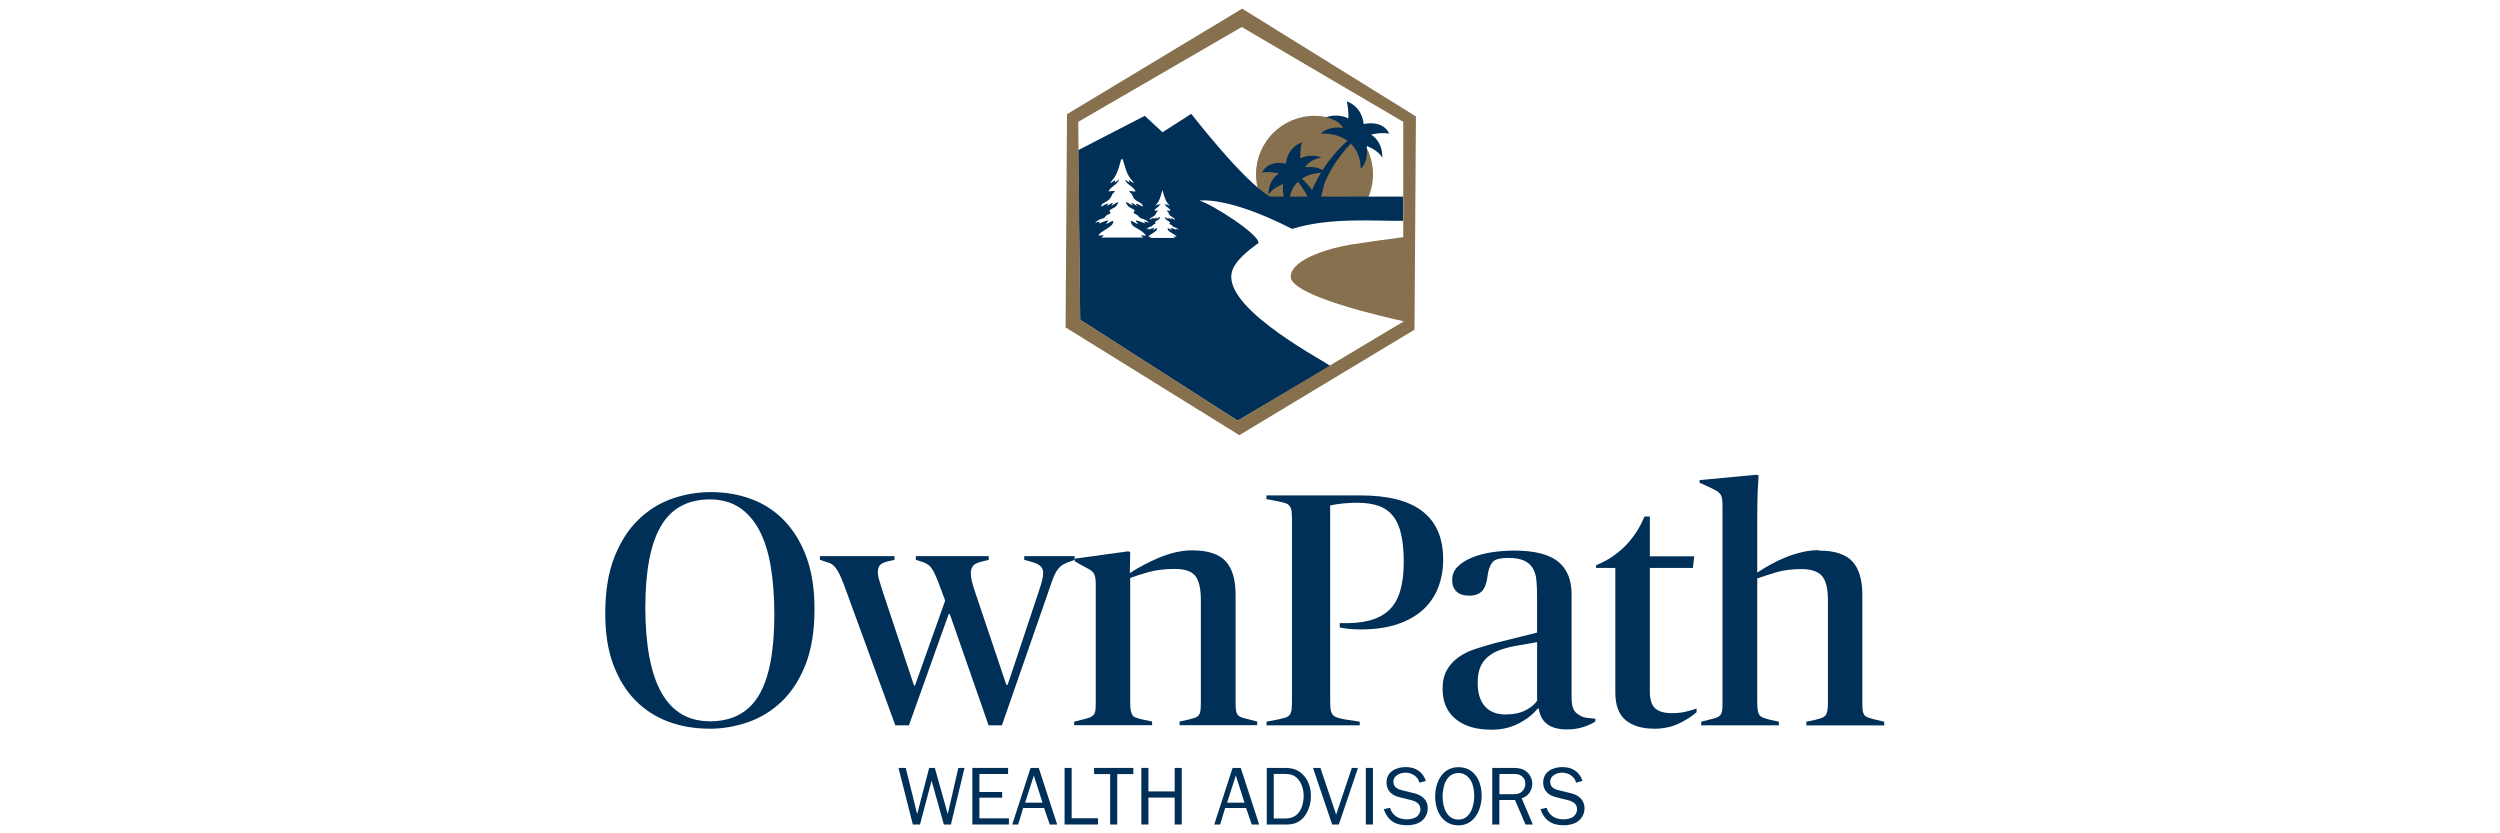
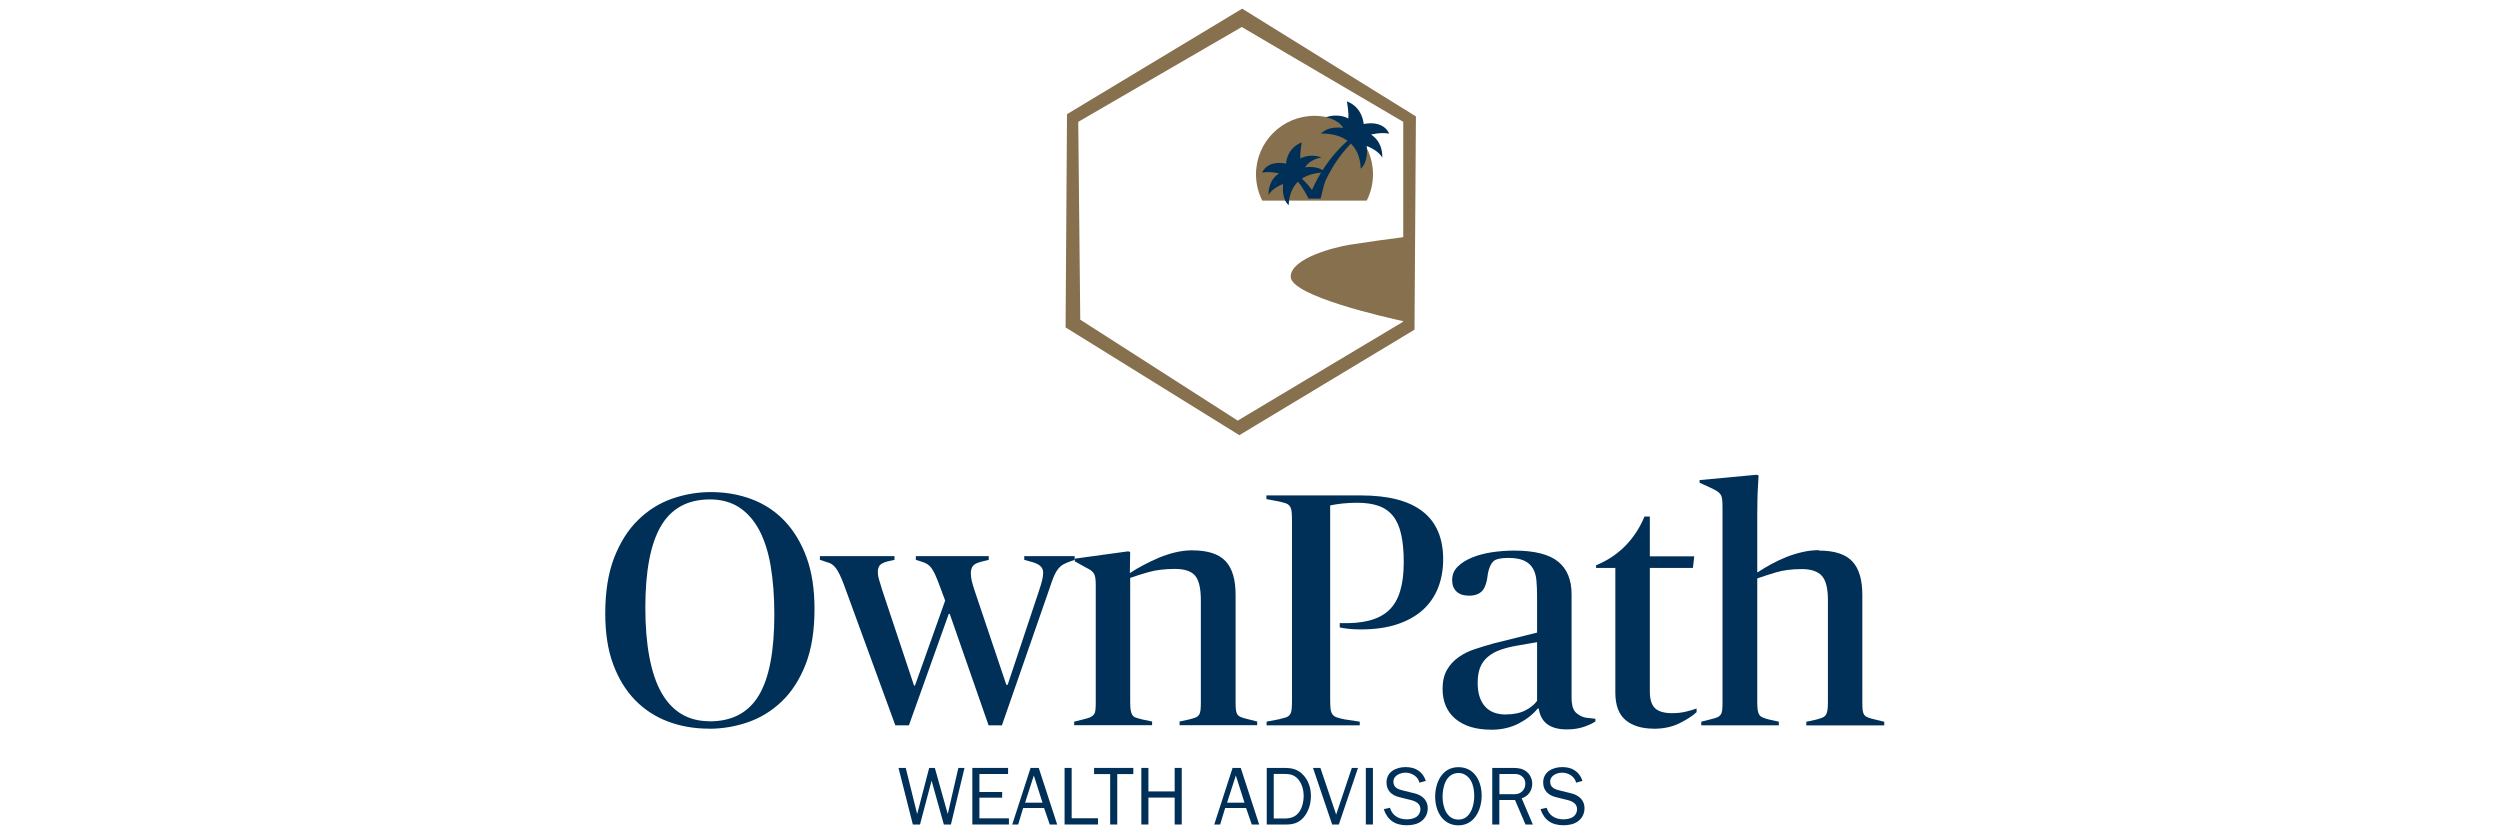
<svg xmlns="http://www.w3.org/2000/svg" id="Layer_1" viewBox="0 0 300 100">
  <defs>
    <style>.cls-1{fill:#003057;}.cls-1,.cls-2{stroke-width:0px;}.cls-2{fill:#86704d;}</style>
  </defs>
  <path class="cls-1" d="M85.08,87.44c-1.78,0-3.42-.29-4.93-.86-1.51-.57-2.83-1.43-3.94-2.57-1.11-1.14-1.99-2.57-2.63-4.3-.64-1.72-.95-3.75-.95-6.09,0-2.63.36-4.86,1.07-6.7.72-1.84,1.67-3.35,2.87-4.52,1.19-1.17,2.55-2.02,4.06-2.55,1.51-.53,3.06-.8,4.66-.8,1.78,0,3.42.29,4.93.86,1.51.57,2.83,1.44,3.94,2.61,1.11,1.17,1.99,2.63,2.63,4.38s.95,3.81.95,6.17c0,2.63-.36,4.85-1.07,6.67-.72,1.82-1.67,3.3-2.87,4.44-1.19,1.14-2.55,1.97-4.06,2.49s-3.06.78-4.66.78ZM85.16,86.56c2.68,0,4.64-1.03,5.89-3.1,1.25-2.07,1.87-5.31,1.87-9.71,0-2.17-.15-4.12-.44-5.83-.29-1.71-.76-3.16-1.39-4.34-.64-1.18-1.44-2.08-2.41-2.71-.97-.62-2.13-.94-3.48-.94-2.68,0-4.64,1.07-5.89,3.2-1.25,2.14-1.87,5.41-1.87,9.81s.65,7.94,1.95,10.21c1.3,2.27,3.22,3.4,5.77,3.4Z" />
  <path class="cls-1" d="M120.3,87.04h-1.67l-4.66-13.37h-.12l-4.78,13.37h-1.63l-6.17-16.88c-.19-.5-.36-.91-.52-1.23-.16-.32-.31-.58-.46-.77-.15-.2-.31-.35-.48-.46-.17-.11-.36-.19-.58-.24l-.84-.28v-.44h8.95v.44l-.88.2c-.48.13-.78.3-.92.5-.13.2-.2.44-.2.73,0,.32.05.65.16.99.11.34.23.74.36,1.19l3.82,11.47h.12l3.62-10.19-.72-1.93c-.19-.5-.35-.91-.5-1.22-.15-.32-.29-.57-.44-.77-.15-.2-.31-.35-.48-.45-.17-.11-.38-.2-.62-.28l-.76-.24v-.44h8.75v.44l-.95.24c-.5.13-.83.31-.98.54-.15.22-.22.5-.22.81s.04.64.12.97.19.69.32,1.09l3.82,11.35h.16l3.74-11.23c.19-.56.32-1,.4-1.33.08-.33.12-.64.12-.93,0-.58-.42-.99-1.27-1.23l-1-.28v-.44h6.05v.44l-.56.2c-.32.11-.59.23-.82.36-.23.13-.42.3-.6.52-.17.21-.34.5-.5.87-.16.37-.33.85-.52,1.43l-5.73,16.48Z" />
  <path class="cls-1" d="M128.9,86.6l1.11-.28c.34-.08.61-.16.8-.24.19-.08.33-.19.44-.32.11-.13.17-.31.2-.54.03-.23.04-.54.04-.93v-14.1c0-.37-.02-.67-.06-.89s-.11-.41-.22-.56c-.11-.15-.26-.28-.46-.4-.2-.12-.46-.26-.78-.42l-1-.56v-.32l6.41-.88.24.08-.04,2.51h.04c.48-.32,1.01-.64,1.61-.95.6-.32,1.21-.61,1.85-.88.64-.26,1.29-.48,1.97-.64.68-.16,1.33-.24,1.97-.24,1.91,0,3.26.44,4.06,1.31.8.87,1.19,2.21,1.19,4.01v12.91c0,.4.01.71.04.93.03.23.09.4.18.54.09.13.24.24.44.32.2.08.47.16.82.24l1.11.28v.44h-9.31v-.44l1.11-.24c.32-.08.57-.15.76-.22.19-.07.33-.17.44-.32.11-.15.17-.34.2-.58.03-.24.04-.56.04-.96v-12.24c0-1.41-.23-2.39-.68-2.93-.45-.54-1.26-.82-2.43-.82s-2.28.13-3.16.38c-.89.25-1.63.49-2.21.7v14.91c0,.4.02.72.06.96.04.24.11.43.2.58.09.15.24.25.44.32s.46.14.78.22l1.15.24v.44h-9.35v-.44Z" />
  <path class="cls-1" d="M151.97,86.6l1.47-.28c.34-.08.62-.15.84-.22.21-.07.38-.18.5-.34.12-.16.19-.38.22-.68.03-.29.04-.7.04-1.23v-21.21c0-.5-.01-.9-.04-1.19-.03-.29-.1-.52-.22-.7-.12-.17-.29-.29-.5-.36-.21-.07-.49-.14-.84-.22l-1.47-.28v-.44h11.34c6.58,0,9.87,2.56,9.87,7.68,0,1.22-.2,2.35-.6,3.38s-1.01,1.92-1.83,2.67c-.82.74-1.85,1.32-3.08,1.73-1.23.41-2.7.62-4.4.62-.56,0-1.06-.03-1.51-.08-.45-.05-.78-.11-.99-.16v-.52c1.38.05,2.55-.05,3.52-.3.97-.25,1.76-.66,2.37-1.23.61-.57,1.06-1.33,1.35-2.29.29-.95.44-2.11.44-3.46s-.1-2.41-.3-3.32c-.2-.92-.52-1.66-.97-2.23-.45-.57-1.03-.98-1.73-1.23-.7-.25-1.56-.38-2.57-.38-1.19,0-2.28.11-3.26.32v23.2c0,.48.01.86.04,1.15.03.29.1.52.22.7.12.17.29.3.52.38.23.08.54.16.94.24l1.83.28v.44h-11.18v-.44Z" />
  <path class="cls-1" d="M178.92,87.56c-1.8,0-3.22-.43-4.26-1.29-1.03-.86-1.55-2.06-1.55-3.6,0-.9.17-1.66.52-2.27.34-.61.81-1.12,1.39-1.53.58-.41,1.23-.74,1.95-.97.72-.24,1.46-.46,2.23-.68l5.25-1.31v-4.32c0-.74-.03-1.39-.08-1.96-.05-.57-.2-1.05-.44-1.45-.24-.4-.59-.7-1.05-.91-.46-.21-1.09-.32-1.89-.32-.9,0-1.5.14-1.79.41-.29.28-.5.74-.64,1.4-.11,1.03-.33,1.74-.68,2.13-.35.39-.88.59-1.59.59-.66,0-1.17-.17-1.51-.5-.35-.33-.52-.79-.52-1.37,0-.64.22-1.17.66-1.61s1.01-.8,1.71-1.09c.7-.29,1.5-.5,2.39-.64.89-.13,1.78-.2,2.69-.2,2.41,0,4.16.44,5.25,1.31,1.09.88,1.63,2.19,1.63,3.94v12.34c0,.61.07,1.07.2,1.37.13.31.33.54.6.7.29.21.62.35.97.4.36.05.72.09,1.09.12v.32c-.29.21-.74.42-1.35.64-.61.21-1.3.32-2.07.32-2.02,0-3.14-.84-3.38-2.51h-.12c-.56.69-1.31,1.29-2.27,1.79-.96.5-2.07.76-3.34.76ZM180.71,85.73c.93,0,1.7-.16,2.33-.48.62-.32,1.09-.7,1.41-1.15v-7.04l-2.31.4c-.8.13-1.49.31-2.09.52-.6.21-1.1.49-1.51.84-.41.35-.72.77-.92,1.27-.2.5-.3,1.13-.3,1.87,0,1.19.28,2.12.86,2.79.57.66,1.41.99,2.53.99Z" />
  <path class="cls-1" d="M198.45,87.44c-1.43,0-2.56-.35-3.38-1.03-.82-.69-1.23-1.79-1.23-3.3v-14.96h-2.31v-.32c1.35-.55,2.52-1.33,3.5-2.32.98-1,1.75-2.17,2.31-3.53h.64v4.78h5.33l-.16,1.39h-5.17v14.8c0,.98.21,1.66.64,2.05.42.39,1.1.58,2.03.58.61,0,1.16-.06,1.65-.18.49-.12.92-.24,1.29-.38v.44c-.45.42-1.12.86-2.01,1.31-.89.45-1.93.68-3.12.68Z" />
  <path class="cls-1" d="M218.27,66.07c1.88,0,3.22.44,4.02,1.31.8.87,1.19,2.21,1.19,4.01v12.91c0,.4.01.71.04.93.03.23.09.4.18.54.09.13.24.24.44.32.2.08.47.16.82.24l1.15.28v.44h-9.35v-.44l1.11-.24c.32-.08.58-.16.78-.24.2-.08.34-.19.44-.32.09-.13.16-.32.2-.56.04-.24.06-.56.06-.95v-12.3c0-1.38-.24-2.34-.72-2.89-.48-.54-1.29-.82-2.43-.82s-2.23.13-3.1.4c-.88.27-1.62.5-2.23.72v14.88c0,.4.02.72.06.95.04.24.11.42.2.56.09.13.24.24.44.32.2.08.46.16.78.24l1.11.24v.44h-9.31v-.44l1.11-.28c.34-.08.61-.16.8-.24.19-.08.32-.19.42-.32.09-.13.15-.31.18-.54.03-.23.04-.54.04-.93v-23.37c0-.4-.01-.72-.04-.97-.03-.25-.09-.46-.2-.62-.11-.16-.26-.3-.46-.42-.2-.12-.47-.26-.82-.42l-1.23-.56v-.32l6.84-.64.24.08c-.03.45-.05.93-.08,1.43-.03.45-.05.98-.06,1.57-.01.6-.02,1.23-.02,1.89v6.72h.08c.48-.32,1.01-.64,1.59-.96.58-.32,1.19-.6,1.83-.86.64-.25,1.29-.45,1.95-.6.66-.15,1.31-.22,1.95-.22Z" />
  <path class="cls-1" d="M114.11,98.94h-.85l-1.47-5.26-1.39,5.26h-.86l-1.72-6.79h.87l1.36,5.5h.02l1.43-5.5h.68l1.54,5.5h.02l1.26-5.5h.74l-1.63,6.79Z" />
  <path class="cls-1" d="M121.07,98.94h-4.39v-6.79h4.29v.73h-3.44v2.16h2.73v.68h-2.73v2.48h3.54v.73Z" />
  <path class="cls-1" d="M126.84,98.94h-.87l-.68-1.98h-2.51l-.6,1.98h-.71l2.2-6.79h.98l2.21,6.79ZM124.06,93.06l-1.05,3.26h2.09l-1.04-3.26Z" />
  <path class="cls-1" d="M131.76,98.94h-4.01v-6.79h.85v6.04h3.16v.75Z" />
  <path class="cls-1" d="M134.07,98.94h-.85v-6.05h-1.93v-.74h4.71v.74h-1.93v6.05Z" />
  <path class="cls-1" d="M140.96,98.94v-3.23h-3.15v3.23h-.85v-6.79h.85v2.82h3.15v-2.82h.85v6.79h-.85Z" />
-   <path class="cls-1" d="M151.08,98.94h-.87l-.68-1.98h-2.51l-.6,1.98h-.71l2.2-6.79h.98l2.21,6.79ZM148.3,93.06l-1.05,3.26h2.09l-1.04-3.26Z" />
+   <path class="cls-1" d="M151.08,98.94h-.87l-.68-1.98h-2.51l-.6,1.98h-.71l2.2-6.79h.98l2.21,6.79M148.3,93.06l-1.05,3.26h2.09l-1.04-3.26Z" />
  <path class="cls-1" d="M152,92.15h2.15c.97,0,1.69.2,2.34.96.58.68.82,1.53.82,2.41,0,.83-.22,1.65-.7,2.34-.54.76-1.25,1.08-2.18,1.08h-2.42v-6.79ZM154.1,98.22c.78,0,1.41-.18,1.85-.86.34-.51.49-1.22.49-1.83,0-.69-.18-1.42-.62-1.97-.47-.58-1.01-.69-1.72-.69h-1.25v5.35h1.25Z" />
  <path class="cls-1" d="M160.67,98.94h-.81l-2.3-6.79h.89l1.89,5.6,1.88-5.6h.74l-2.3,6.79Z" />
  <path class="cls-1" d="M163.9,98.94v-6.79h.85v6.79h-.85Z" />
  <path class="cls-1" d="M166.8,96.94c.28.94,1.06,1.38,2.01,1.38.41,0,.9-.09,1.22-.34.26-.2.42-.54.42-.87,0-.68-.56-.96-1.16-1.11l-1.13-.28c-.46-.11-.87-.22-1.23-.54-.36-.32-.55-.78-.55-1.26,0-1.31,1.13-1.87,2.31-1.87s2.05.56,2.41,1.66l-.77.21c-.15-.74-.94-1.2-1.66-1.2-.64,0-1.46.34-1.46,1.08s.59.93,1.23,1.08l1.02.25c.45.1.89.23,1.24.52.43.35.63.81.63,1.35,0,.61-.27,1.17-.76,1.54-.49.38-1.16.49-1.77.49-1.39,0-2.3-.61-2.75-1.93l.76-.17Z" />
  <path class="cls-1" d="M172.22,95.6c0-1.69.83-3.54,2.79-3.54s2.79,1.74,2.79,3.41-.85,3.57-2.78,3.57-2.8-1.74-2.8-3.44ZM176.91,95.52c0-.6-.1-1.31-.41-1.85-.31-.53-.83-.91-1.46-.91-1.51,0-1.93,1.63-1.93,2.85s.48,2.74,1.91,2.74,1.89-1.66,1.89-2.83Z" />
  <path class="cls-1" d="M183.06,98.94l-1.26-2.94h-1.88v2.94h-.85v-6.79h2.54c.55,0,1.09.07,1.54.42.46.35.72.91.72,1.48,0,.8-.48,1.52-1.27,1.74l1.34,3.15h-.89ZM181.52,95.31c.46,0,.83-.03,1.17-.38.24-.24.35-.56.35-.89,0-.4-.15-.72-.48-.94-.3-.21-.58-.22-.94-.22h-1.69v2.42h1.59Z" />
  <path class="cls-1" d="M185.6,96.94c.28.94,1.06,1.38,2.01,1.38.41,0,.9-.09,1.22-.34.26-.2.42-.54.42-.87,0-.68-.56-.96-1.16-1.11l-1.13-.28c-.46-.11-.87-.22-1.23-.54-.36-.32-.55-.78-.55-1.26,0-1.31,1.13-1.87,2.31-1.87s2.05.56,2.41,1.66l-.77.21c-.15-.74-.94-1.2-1.66-1.2-.64,0-1.45.34-1.45,1.08s.59.93,1.23,1.08l1.02.25c.45.1.89.23,1.24.52.43.35.63.81.63,1.35,0,.61-.27,1.17-.76,1.54-.49.38-1.16.49-1.77.49-1.39,0-2.3-.61-2.75-1.93l.76-.17Z" />
  <path class="cls-2" d="M164.01,24.07c.48-.95.75-2.02.75-3.15,0-3.88-3.15-7.02-7.02-7.02s-7.02,3.14-7.02,7.02c0,1.13.27,2.2.75,3.15h12.56Z" />
  <path class="cls-1" d="M156.16,22.36c.29.4.55.83.77,1.28.03.06.06.13.09.19h0s1.06.01,1.44,0c.16-.44.38-1.65.57-2.08.51-1.12,1.15-2.19,1.91-3.18.36-.47.75-.91,1.16-1.34.65.63,1.14,1.57,1.19,3.01,0,0,.93-.64.71-2.72,0,0,1.46.53,1.87,1.42,0,0,.18-1.81-1.34-2.79,0,0,1.19-.31,2.17-.11,0,0-.55-1.63-3.06-1.16,0,0-.09-1.99-2.02-2.72,0,0,.27,1.37.17,2.06,0,0-1.09-.69-2.71-.14,0,0,1.53.22,2.1,1.28,0,0-1.67-.34-2.68.68,0,0,1.81-.16,3.2.85-.44.39-.86.81-1.26,1.25-.63.7-1.21,1.46-1.72,2.27-.93-.56-2.1-.32-2.1-.32.53-.99,1.96-1.2,1.96-1.2-1.51-.52-2.53.13-2.53.13-.09-.65.16-1.93.16-1.93-1.81.68-1.89,2.54-1.89,2.54-2.34-.44-2.86,1.08-2.86,1.08.91-.18,2.03.1,2.03.1-1.43.92-1.26,2.6-1.26,2.6.38-.83,1.75-1.33,1.75-1.33-.21,1.94.66,2.54.66,2.54.05-1.34.51-2.23,1.11-2.81.15.17.28.34.42.52ZM158.52,20.73c-.12.19-.23.39-.34.58-.27.49-.52.98-.74,1.49-.04-.05-.07-.1-.11-.15-.2-.26-.41-.51-.64-.75-.15-.16-.31-.31-.47-.46.8-.53,1.71-.68,2.29-.72Z" />
-   <path class="cls-1" d="M152.4,23.59c-3.15-1.78-9.45-9.93-9.45-9.93l-3.45,2.21-2.13-1.97-7.99,4.12.24,20.35,18.89,12.11,11.14-6.54c-.05-.28-12.42-6.54-11.88-10.99.14-1.5,2.11-2.97,3.23-3.77.29-.95-5.69-4.78-7.09-5.1,0,0,3.31-.62,11.14,3.39,4.6-1.45,10.26-.91,13.32-.97v-2.91s-15.32.02-15.99,0ZM137.5,28.29c-.21-.02-.42-.04-.63-.06,0,.02.01.03.02.03.11.07.21.15.3.24h-5.03c.06-.06.12-.11.18-.15.03-.02.05-.04.08-.05,0,0,.02,0,.02-.02,0,0,.02-.01.02-.02,0,0,0-.01.01-.02-.02,0-.03,0-.05,0-.03,0-.07,0-.1,0h0s-.06,0-.09,0c-.09,0-.18.01-.27.02-.03,0-.07,0-.1,0,0,0-.01,0-.02,0,0-.01,0-.02-.02-.04,0,0,.01-.01.02-.02,0,0,0,0,0,0,.04-.05.09-.1.13-.14,0,0,0,0,0,0,0,0,.02-.02.02-.03.02-.02.04-.05.07-.07.02-.02.05-.04.07-.06.15-.1.29-.2.44-.29.06-.04.12-.08.18-.12.05-.03.1-.07.15-.1.01,0,.03-.02.04-.03.15-.1.31-.21.45-.34.13-.12.21-.29.21-.51-.32,0-.57.34-.89.35.09-.14.24-.19.28-.41-.13.03-.25.04-.36.08-.08.03-.16.06-.24.09-.06.02-.12.05-.18.07-.08.03-.16.06-.24.1-.03.01-.06.02-.09.04.03-.08.06-.14.09-.2,0-.02-.01-.03-.02-.04-.04,0-.07.02-.11.03-.14.04-.29.07-.44.11.12-.11.24-.21.36-.28.11-.07.22-.12.33-.16.02,0,.03-.01.05-.02.03,0,.06-.02.09-.03.07-.02.15-.04.22-.07.02,0,.04-.02.06-.03.03-.02.06-.04.07-.07.02-.03.03-.05.05-.07.06-.08.14-.15.22-.2.06-.04.13-.07.2-.1.25-.09.26-.13.1-.4,0-.01-.01-.02-.02-.05.08-.05.16-.11.24-.16.04-.02.08-.05.13-.07.04-.02.08-.04.11-.06.03-.02.07-.04.1-.05.12-.07.22-.15.3-.27.08-.1.14-.23.19-.38-.13.01-.24.07-.34.14-.16.1-.31.22-.5.26.07-.1.13-.19.19-.29,0-.01-.02-.03-.03-.04-.25.09-.47.28-.71.43.06-.1.12-.19.19-.3-.15-.03-.25.02-.36.08-.06.03-.13.06-.19.1-.07.04-.15.08-.22.11-.03.01-.06.01-.1.02.01-.1.05-.18.1-.24.02-.02.03-.04.05-.06.02-.01.03-.03.05-.04,0,0,.01,0,.02-.01.14-.09.28-.17.42-.25.28-.15.51-.36.64-.71.01-.03.02-.06.03-.09,0,0,0,0,0-.01.02-.07.09-.13.15-.18.06-.05.11-.1.15-.17.02-.03.03-.06.04-.1,0,0,0,0,0-.01-.04,0-.08,0-.12.01-.12.01-.24.02-.36.03-.09.01-.17.02-.26.03,0-.02.01-.04.02-.06.03-.1.09-.18.16-.25.01-.01.02-.02.03-.03.17-.15.34-.3.52-.43.19-.14.35-.32.48-.55.01-.03.02-.06.05-.12-.2.08-.31.32-.53.33.02-.08.04-.16.06-.24-.22.05-.36.33-.62.31.1-.12.19-.22.28-.32.1-.12.2-.25.28-.38.25-.39.42-.84.55-1.33.07-.25.14-.5.22-.75,0-.01,0-.03.01-.04.01,0,.03,0,.04,0,.04,0,.09,0,.13,0,0,.02.01.04.02.05.04.13.08.25.12.38.1.33.19.66.31.99.09.26.21.49.35.7.15.22.31.43.49.62.02.02.04.04.06.07-.1.03-.16,0-.31-.11-.09-.07-.19-.14-.3-.22.03.11.05.18.08.27-.22,0-.34-.25-.54-.32.09.21.19.37.33.49.19.17.4.31.59.47.13.11.25.24.32.42,0,.02.02.04.02.07-.23-.02-.45-.04-.66-.07-.03,0-.05,0-.08,0,0,0,0,0,0,0,0,.04.02.07.04.1.04.07.09.12.16.17.09.06.15.14.18.27,0,.04.02.08.04.11.07.18.18.32.33.43l.04.03c.15.1.3.18.45.27.08.05.17.11.24.18.01.01.03.02.04.04.06.06.09.15.13.24-.07,0-.14-.02-.21-.05,0,0-.01,0-.02-.01-.06-.03-.12-.06-.18-.1-.14-.08-.29-.16-.46-.14.07.11.13.21.19.3-.1-.06-.19-.13-.29-.2-.14-.1-.28-.19-.43-.23,0,.01-.01.02-.02.03.06.09.12.18.19.29-.3-.06-.52-.36-.83-.4.02.06.04.11.06.16.1.24.25.39.44.49.15.08.3.16.45.25.04.02.08.06.12.09-.04.07-.08.13-.11.19-.05.1-.03.16.06.2.08.04.16.05.23.1.1.07.22.14.29.25.1.13.2.2.33.23.05.01.1.02.14.04.26.08.5.22.72.42.01.01.02.02.05.05-.2-.05-.37-.09-.55-.14,0,0-.01.02-.02.03.03.07.05.14.08.21-.19-.07-.37-.16-.56-.23-.17-.07-.35-.12-.54-.13.04.21.19.26.28.4-.33-.01-.57-.33-.89-.35,0,.16.04.29.12.4.12.19.29.3.46.4,0,0,.01,0,.02,0,.26.16.53.31.78.49.04.03.08.06.11.09.04.03.07.07.11.11.04.04.08.08.11.12.03.03.06.07.1.1,0,.02-.01.03-.02.05ZM141.13,27.57c-.11-.04-.22-.09-.34-.14-.1-.04-.21-.07-.32-.08.02.13.11.16.17.24-.2,0-.34-.2-.53-.21,0,.09.03.17.07.24.07.11.17.18.27.24,0,0,0,0,0,0,.16.1.32.19.47.29.02.02.05.03.07.05.02.02.04.04.07.06.02.02.05.05.07.07.02.02.04.04.06.06,0,0,0,.02,0,.03-.12-.01-.25-.02-.38-.03,0,0,0,.02,0,.02.06.04.12.09.18.14h-3.01s.07-.07.11-.09c.02-.01.03-.02.05-.03,0,0,0,0,.02,0,0,0,0,0,.01-.01,0,0,0,0,0-.01,0,0-.02,0-.03,0-.02,0-.04,0-.06,0h0s-.04,0-.05,0c-.06,0-.11,0-.16.01-.02,0-.04,0-.06,0,0,0,0,0-.01,0,0,0,0-.02,0-.02,0,0,0,0,.01-.01h0s.05-.06.08-.09c0,0,0,0,0,0,0,0,0,0,.01-.01.01-.01.03-.03.04-.04.01-.01.03-.03.04-.04.09-.06.18-.12.26-.17.04-.02.07-.05.11-.07.03-.02.06-.04.09-.06,0,0,.02-.01.02-.02.09-.06.18-.13.27-.2.08-.07.12-.17.13-.31-.19,0-.34.2-.53.21.05-.08.14-.11.17-.25-.08.02-.15.03-.22.05-.05.02-.09.03-.14.05-.04.01-.07.03-.11.04-.05.02-.1.04-.14.06-.02,0-.03.01-.06.02.02-.05.04-.08.05-.12,0,0,0-.02-.01-.03-.02,0-.04.01-.06.02-.09.02-.17.04-.27.07.07-.07.14-.12.22-.17.06-.04.13-.07.2-.1,0,0,.02,0,.03,0,.02,0,.04-.01.06-.02.04-.01.09-.02.13-.04.01,0,.02-.01.03-.02.02-.01.03-.03.05-.04,0-.02.02-.03.03-.04.04-.05.08-.09.13-.12.04-.02.08-.04.12-.06.15-.06.16-.08.06-.24,0,0,0-.01-.01-.03.05-.03.09-.07.14-.1.02-.01.05-.03.08-.04.02-.01.05-.02.07-.03.02-.01.04-.02.06-.03.07-.04.13-.09.18-.16.05-.06.08-.14.11-.23-.07,0-.14.04-.21.08-.1.06-.19.13-.3.16.04-.06.08-.12.11-.17,0,0-.01-.02-.02-.02-.15.05-.28.17-.43.26.04-.06.07-.11.11-.18-.09-.02-.15.01-.21.04-.04.02-.08.04-.11.06-.04.02-.09.05-.13.07-.02,0-.04,0-.06.01,0-.06.03-.11.06-.14,0-.01.02-.02.03-.03,0,0,.02-.02.03-.02,0,0,0,0,.01,0,.08-.06.17-.1.25-.15.16-.09.3-.21.38-.42,0-.02.01-.04.02-.06,0,0,0,0,0,0,.01-.04.05-.08.09-.11.04-.03.07-.06.09-.1,0-.02.02-.04.03-.06,0,0,0,0,0,0-.02,0-.05,0-.07,0-.07,0-.14.02-.21.02-.05,0-.1.01-.16.02,0-.01,0-.03.01-.04.02-.06.05-.11.09-.15,0,0,.01-.01.02-.02.1-.09.21-.18.31-.26.11-.08.21-.19.29-.33,0-.02.02-.04.03-.07-.12.05-.19.19-.32.2.01-.05.02-.09.04-.14-.13.03-.22.2-.37.18.06-.07.11-.13.17-.19.06-.07.12-.15.17-.23.15-.23.25-.5.33-.79.06-.21.12-.41.18-.61h.02c.04.13.08.26.12.4.05.17.1.35.16.52h.1s0,.02.01.03c-.03,0-.07-.01-.1-.02,0,.02.01.04.02.06.05.15.12.29.21.42.09.13.19.26.3.37.01.01.02.02.03.04-.06.02-.1,0-.19-.06-.06-.04-.11-.08-.18-.13.02.07.03.11.05.16-.13,0-.2-.15-.32-.19.05.13.12.22.2.29.11.1.24.19.35.28.08.06.15.14.19.25,0,.01,0,.03.02.04-.14-.01-.27-.03-.4-.04-.02,0-.03,0-.05,0,0,0,0,0,0,0,0,.02.01.04.02.06.02.04.05.07.09.1.05.04.09.09.11.16,0,.02.01.05.02.07.04.11.11.19.19.26l.03.02c.09.06.18.11.27.16.05.03.1.06.14.1,0,0,.02.02.03.02.03.03.06.09.08.15-.04,0-.08-.01-.12-.03,0,0,0,0-.01,0-.04-.02-.07-.04-.11-.06-.08-.05-.17-.09-.27-.08.04.07.08.12.11.18-.06-.04-.12-.08-.17-.12-.08-.06-.17-.11-.26-.14,0,0,0,.01-.01.02.03.05.07.11.11.17-.18-.04-.31-.21-.5-.24.01.04.02.07.03.09.06.14.15.23.26.3.09.05.18.1.27.15.03.01.05.04.07.06-.02.04-.05.08-.06.12-.03.06-.02.09.03.12.05.02.1.03.14.06.06.04.13.09.18.15.06.08.12.12.2.14.03,0,.06.01.08.02.16.05.3.13.43.25,0,0,.01.01.03.03-.12-.03-.22-.06-.33-.08,0,0,0,.01-.01.02.02.04.03.08.05.13Z" />
  <path class="cls-2" d="M149.06,1.04l-21.02,12.66-.17,25.59,20.85,12.93,21.02-12.66.17-25.59-20.85-12.93ZM148.52,50.47l-18.89-12.11-.24-23.74,19.62-11.38,19.38,11.38v13.84c-1.08.13-4.69.63-6.42.91-1.78.29-7,1.58-7.09,3.8-.09,2.33,11.54,4.94,13.51,5.37v.06l-19.86,11.87Z" />
</svg>